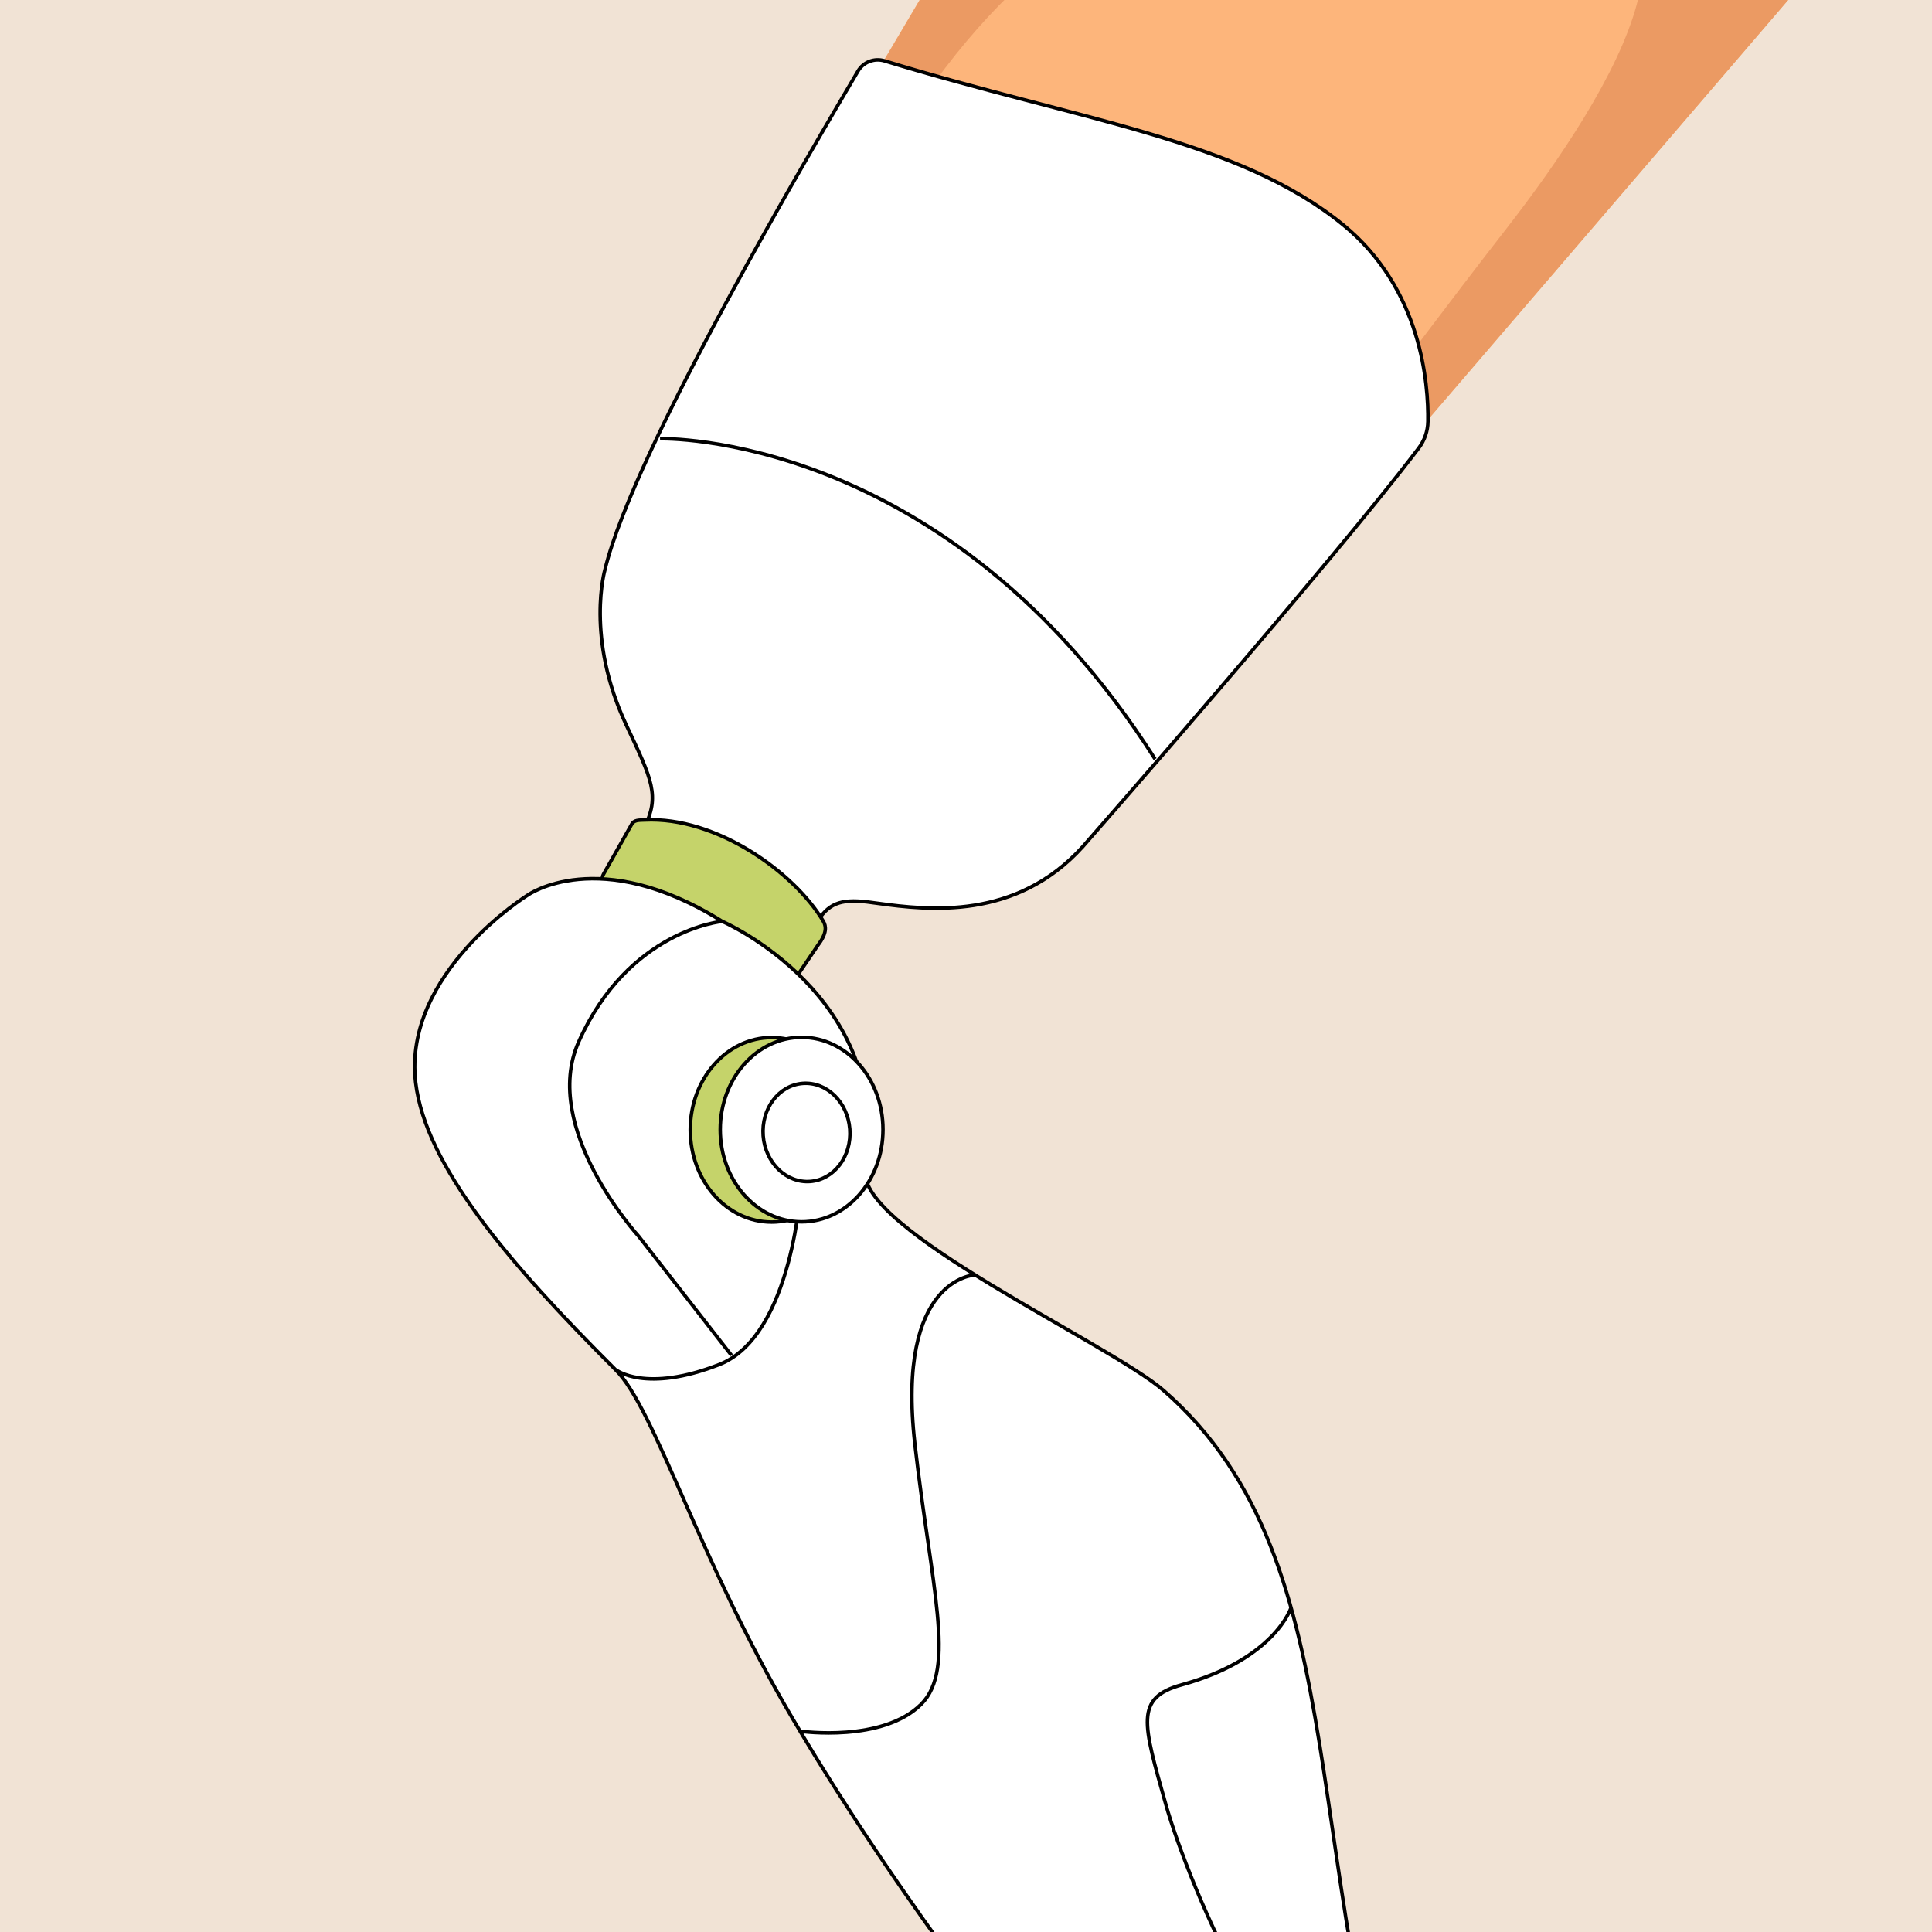
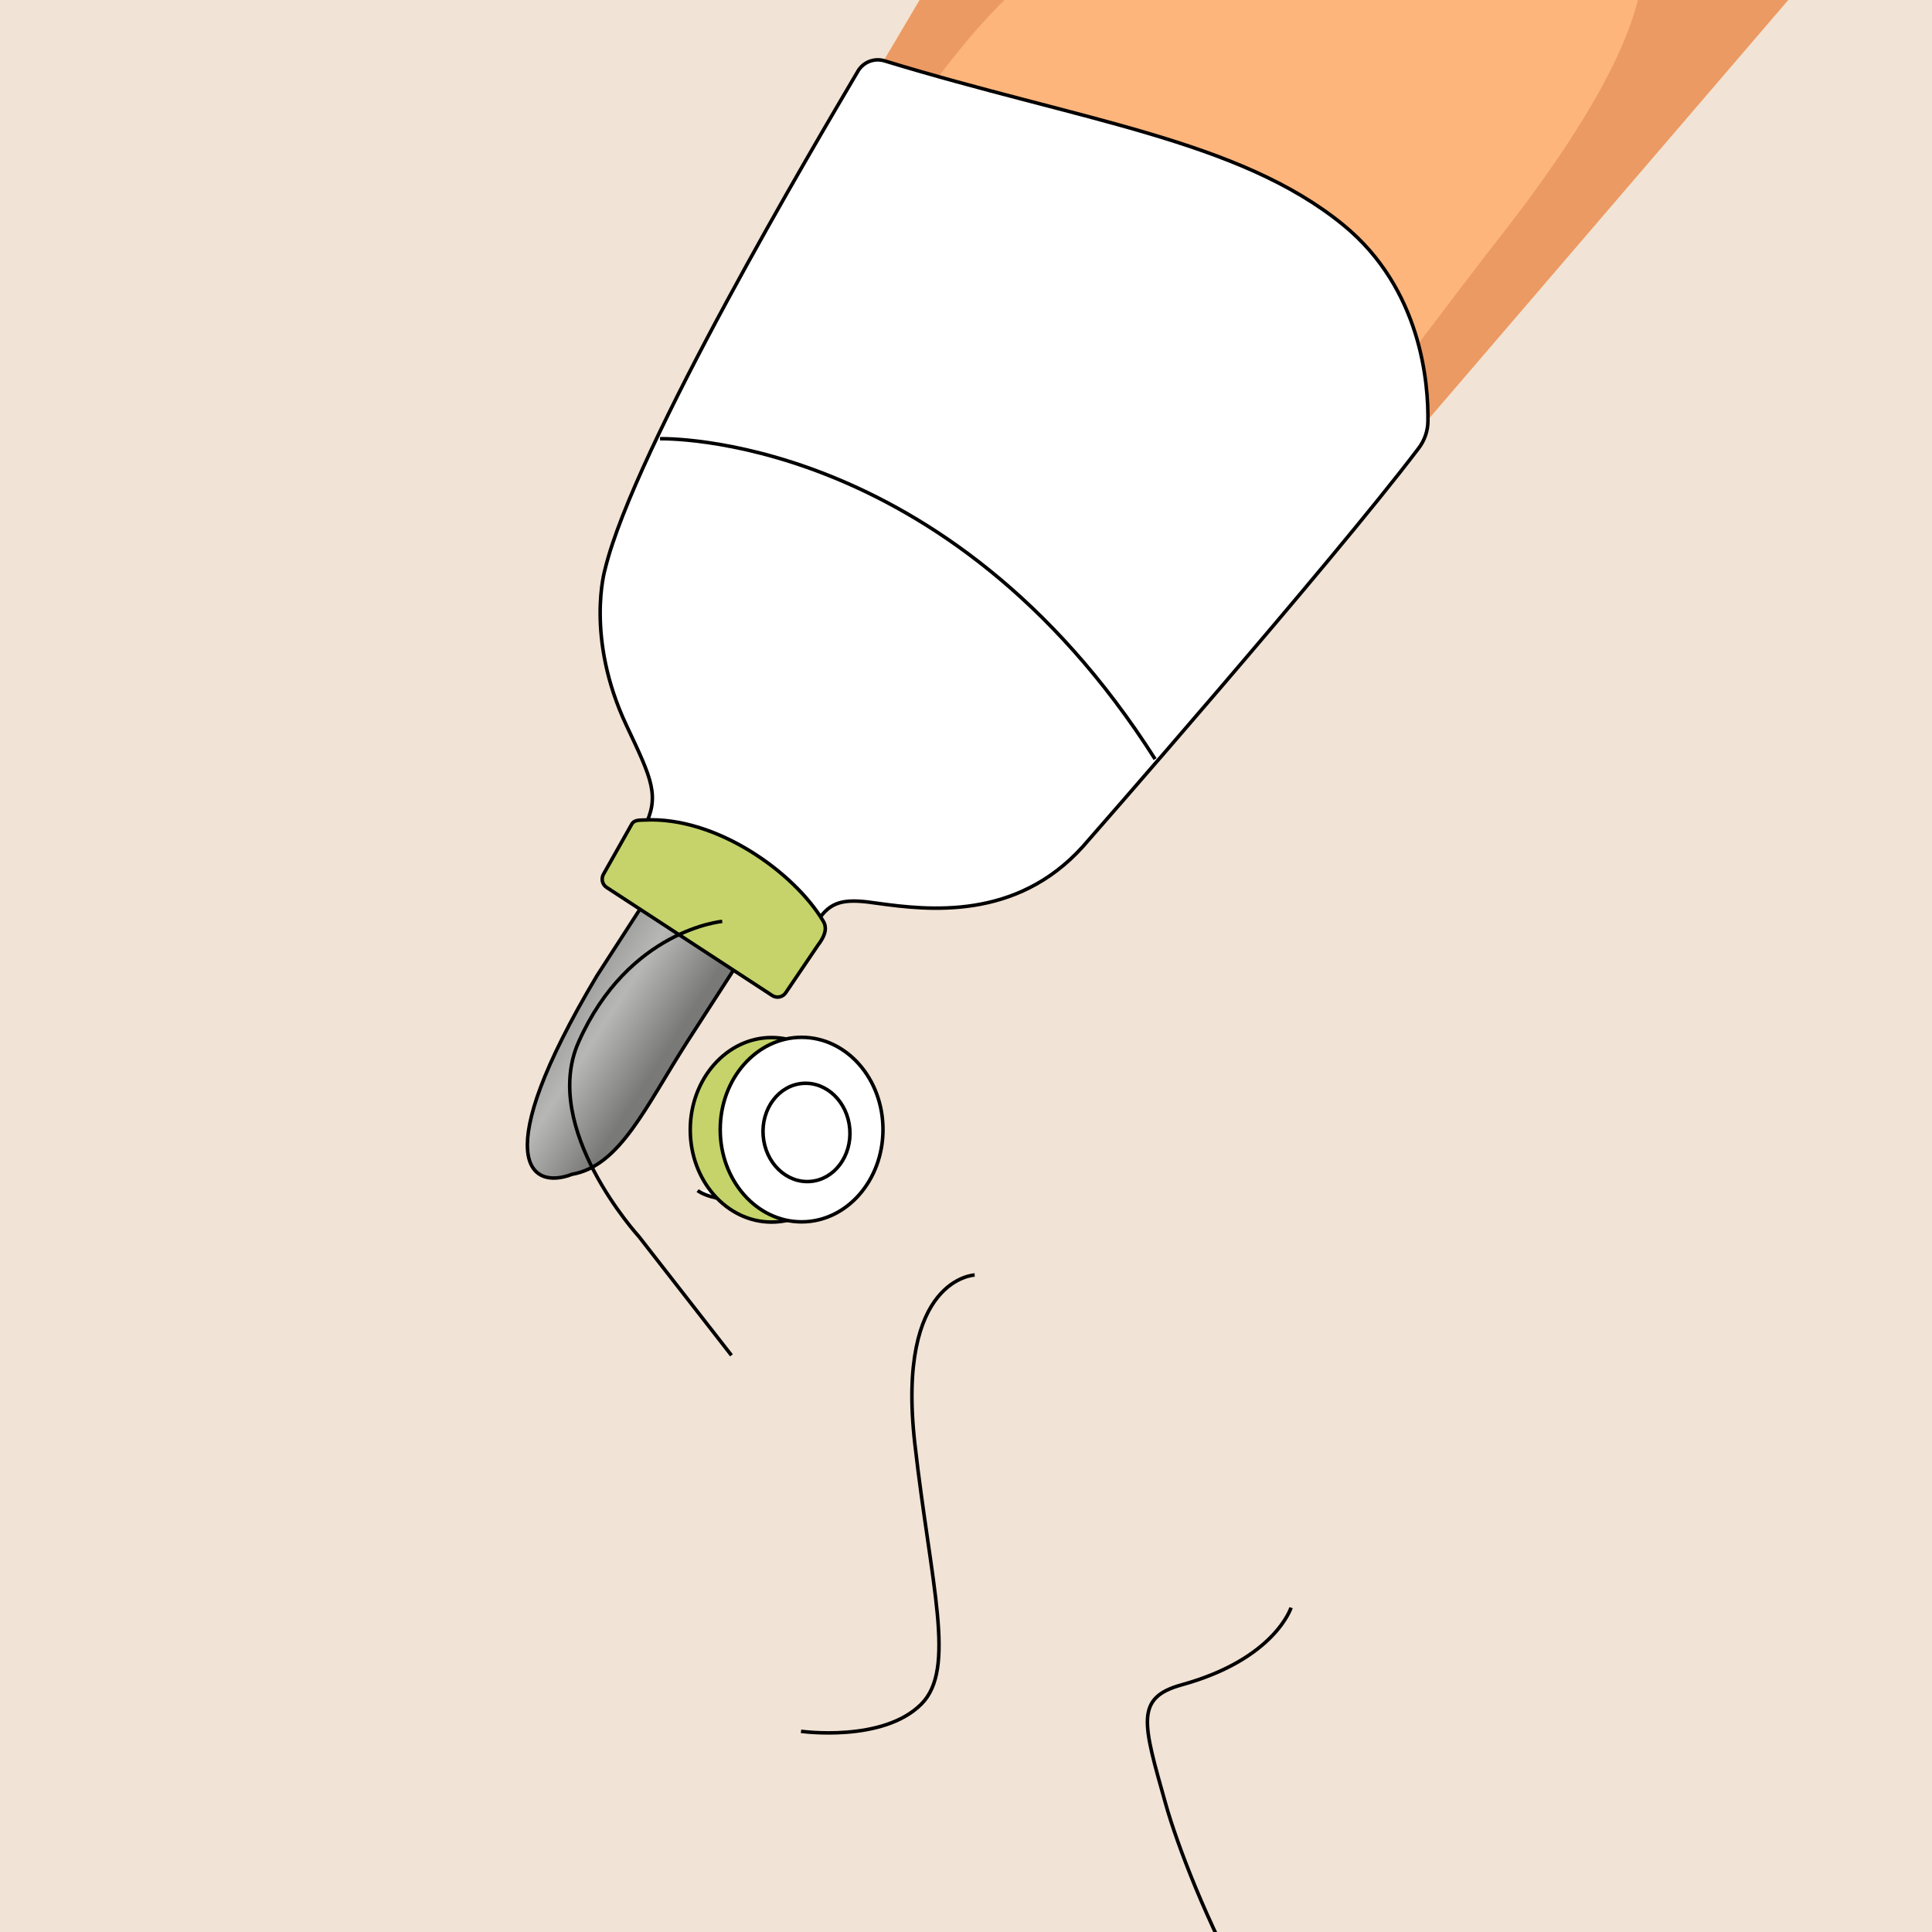
<svg xmlns="http://www.w3.org/2000/svg" xmlns:xlink="http://www.w3.org/1999/xlink" version="1.1" id="Layer_1" x="0px" y="0px" viewBox="0 0 165 165" style="enable-background:new 0 0 165 165;" xml:space="preserve">
  <style type="text/css"> .st0{clip-path:url(#SVGID_2_);fill:#F1E3D5;} .st1{clip-path:url(#SVGID_2_);} .st2{fill:#FDB57B;} .st3{fill:#EB9A63;} .st4{fill:#FFFFFF;stroke:#000000;stroke-width:0.301;stroke-miterlimit:10;} .st5{fill:none;stroke:#000000;stroke-width:0.301;stroke-miterlimit:10;} .st6{fill:url(#SVGID_3_);stroke:#000000;stroke-width:0.301;stroke-miterlimit:10;} .st7{fill:#C5D36A;stroke:#000000;stroke-width:0.301;stroke-miterlimit:10;} </style>
  <g>
    <defs>
      <rect id="SVGID_1_" width="165" height="165" />
    </defs>
    <clipPath id="SVGID_2_">
      <use xlink:href="#SVGID_1_" style="overflow:visible;" />
    </clipPath>
    <rect class="st0" width="165" height="165" />
    <g class="st1">
      <path class="st2" d="M61.75,28.37L84.4-9.92h72v5.63l-52.1,60.7C104.3,56.41,81.67,31.66,61.75,28.37z" />
      <path class="st3" d="M67,28.88c0,0,6.16-11.99,11.01-19.27c9.57-14.36,19.99-19.67,28.16-19.48H84.4L61.75,28.37 c0,0,3.13,0.66,4.91,1.17L67,28.88z" />
      <path class="st3" d="M65.25,27c0,0,9.14,2.75,21.15,10.89s16.9,14.77,17.15,14.77s15.77-21.15,25.03-33.04 c9.26-11.89,19.9-29.54,2.13-29.54h25.69v5.63l-52.1,60.7c0,0-15.83-18.34-39.67-27.41L65.25,27z" />
      <path class="st4" d="M114.71,19.2c-8.92-7.28-22.45-8.9-39.16-14c-0.87-0.27-1.82,0.09-2.28,0.88 c-3.59,6.1-19.11,32.22-21.6,42.55c0,0-1.71,5.8,1.83,13.32c2.19,4.65,2.88,6.02,1.51,8.76c-1.37,2.74-2.74,5.08-2.74,5.08 l13.68,7.82c0,0,2.93-3.71,4.1-5.28c1.08-1.45,2.29-1.58,4.92-1.18c4.3,0.59,11.81,1.47,17.51-4.85c0,0,21.16-24.11,28.67-34.01 c0.51-0.67,0.79-1.47,0.8-2.3C122,32.81,121.42,24.68,114.71,19.2z" />
      <path class="st5" d="M56.37,37.47c0,0,24.43-0.71,42.28,27.36" />
      <linearGradient id="SVGID_3_" gradientUnits="userSpaceOnUse" x1="52.429" y1="-185.38" x2="63.404" y2="-178.21" gradientTransform="matrix(1.413 -0.951 -0.951 2.269 -203.483 556.483)">
        <stop offset="0" style="stop-color:#929291" />
        <stop offset="0.452" style="stop-color:#B7B7B6" />
        <stop offset="1" style="stop-color:#797978" />
      </linearGradient>
      <path class="st6" d="M48.85,100.29L48.85,100.29c-3.57,1.38-7.25-1.22,2.12-16.94l4.4-6.81l7.72,5.62l-4.4,6.81 C55.14,94.51,52.95,99.58,48.85,100.29z" />
      <path class="st7" d="M53.93,70.43l-2.39,4.23c-0.22,0.39-0.1,0.89,0.27,1.13l14.14,9.23c0.38,0.25,0.89,0.15,1.15-0.23l2.77-4.09 c0.78-1.02,0.68-1.62,0.45-2.01c-2.49-4.2-9.16-8.97-15.27-8.66C54.59,70.05,54.13,70.01,53.93,70.43z" />
      <g>
-         <path class="st4" d="M61.68,78.69c-10.55-6.59-16.62-2.24-16.62-2.24s-10.69,6.65-9.56,16.02c0.85,7.06,7.9,15.36,17.07,24.51 c3.37,3.36,7.04,16.07,15.12,29.79c9.66,16.42,21.82,31.34,21.82,31.34l16.9,24.84c0,0,18.45-2.87,15.38-11.26 c-11.54-31.59-5.22-57.96-22.43-72.95c-4.59-4-26.26-13.81-25.45-18.83C76.32,85.02,61.68,78.69,61.68,78.69z" />
        <path class="st5" d="M83.24,108.89c0,0-6.72,0.26-5.11,14.4c1.37,12.09,3.57,19.23,0.55,22.25c-3.3,3.3-10.27,2.32-10.27,2.32" />
-         <path class="st4" d="M68.41,101.24c0,0-0.67,12.82-6.99,15.3c-6.32,2.47-8.83,0.44-8.83,0.44" />
+         <path class="st4" d="M68.41,101.24c-6.32,2.47-8.83,0.44-8.83,0.44" />
        <path class="st5" d="M110.26,137.3c0,0-1.37,4.39-9.34,6.59c-4.03,1.11-3.3,3.3-1.37,10.16c1.92,6.87,10.44,27.47,18.95,27.74" />
      </g>
      <g>
        <ellipse class="st7" cx="65.9" cy="96.49" rx="6.95" ry="7.88" />
        <ellipse class="st4" cx="68.46" cy="96.47" rx="6.95" ry="7.88" />
        <ellipse transform="matrix(0.997 -0.077 0.077 0.997 -7.216 5.565)" class="st4" cx="68.85" cy="96.74" rx="3.71" ry="4.2" />
      </g>
      <path class="st5" d="M61.68,78.69c0,0-7.99,0.71-12.26,10.29c-3.3,7.38,5.14,16.62,5.14,16.62l7.91,10.15" />
    </g>
  </g>
</svg>